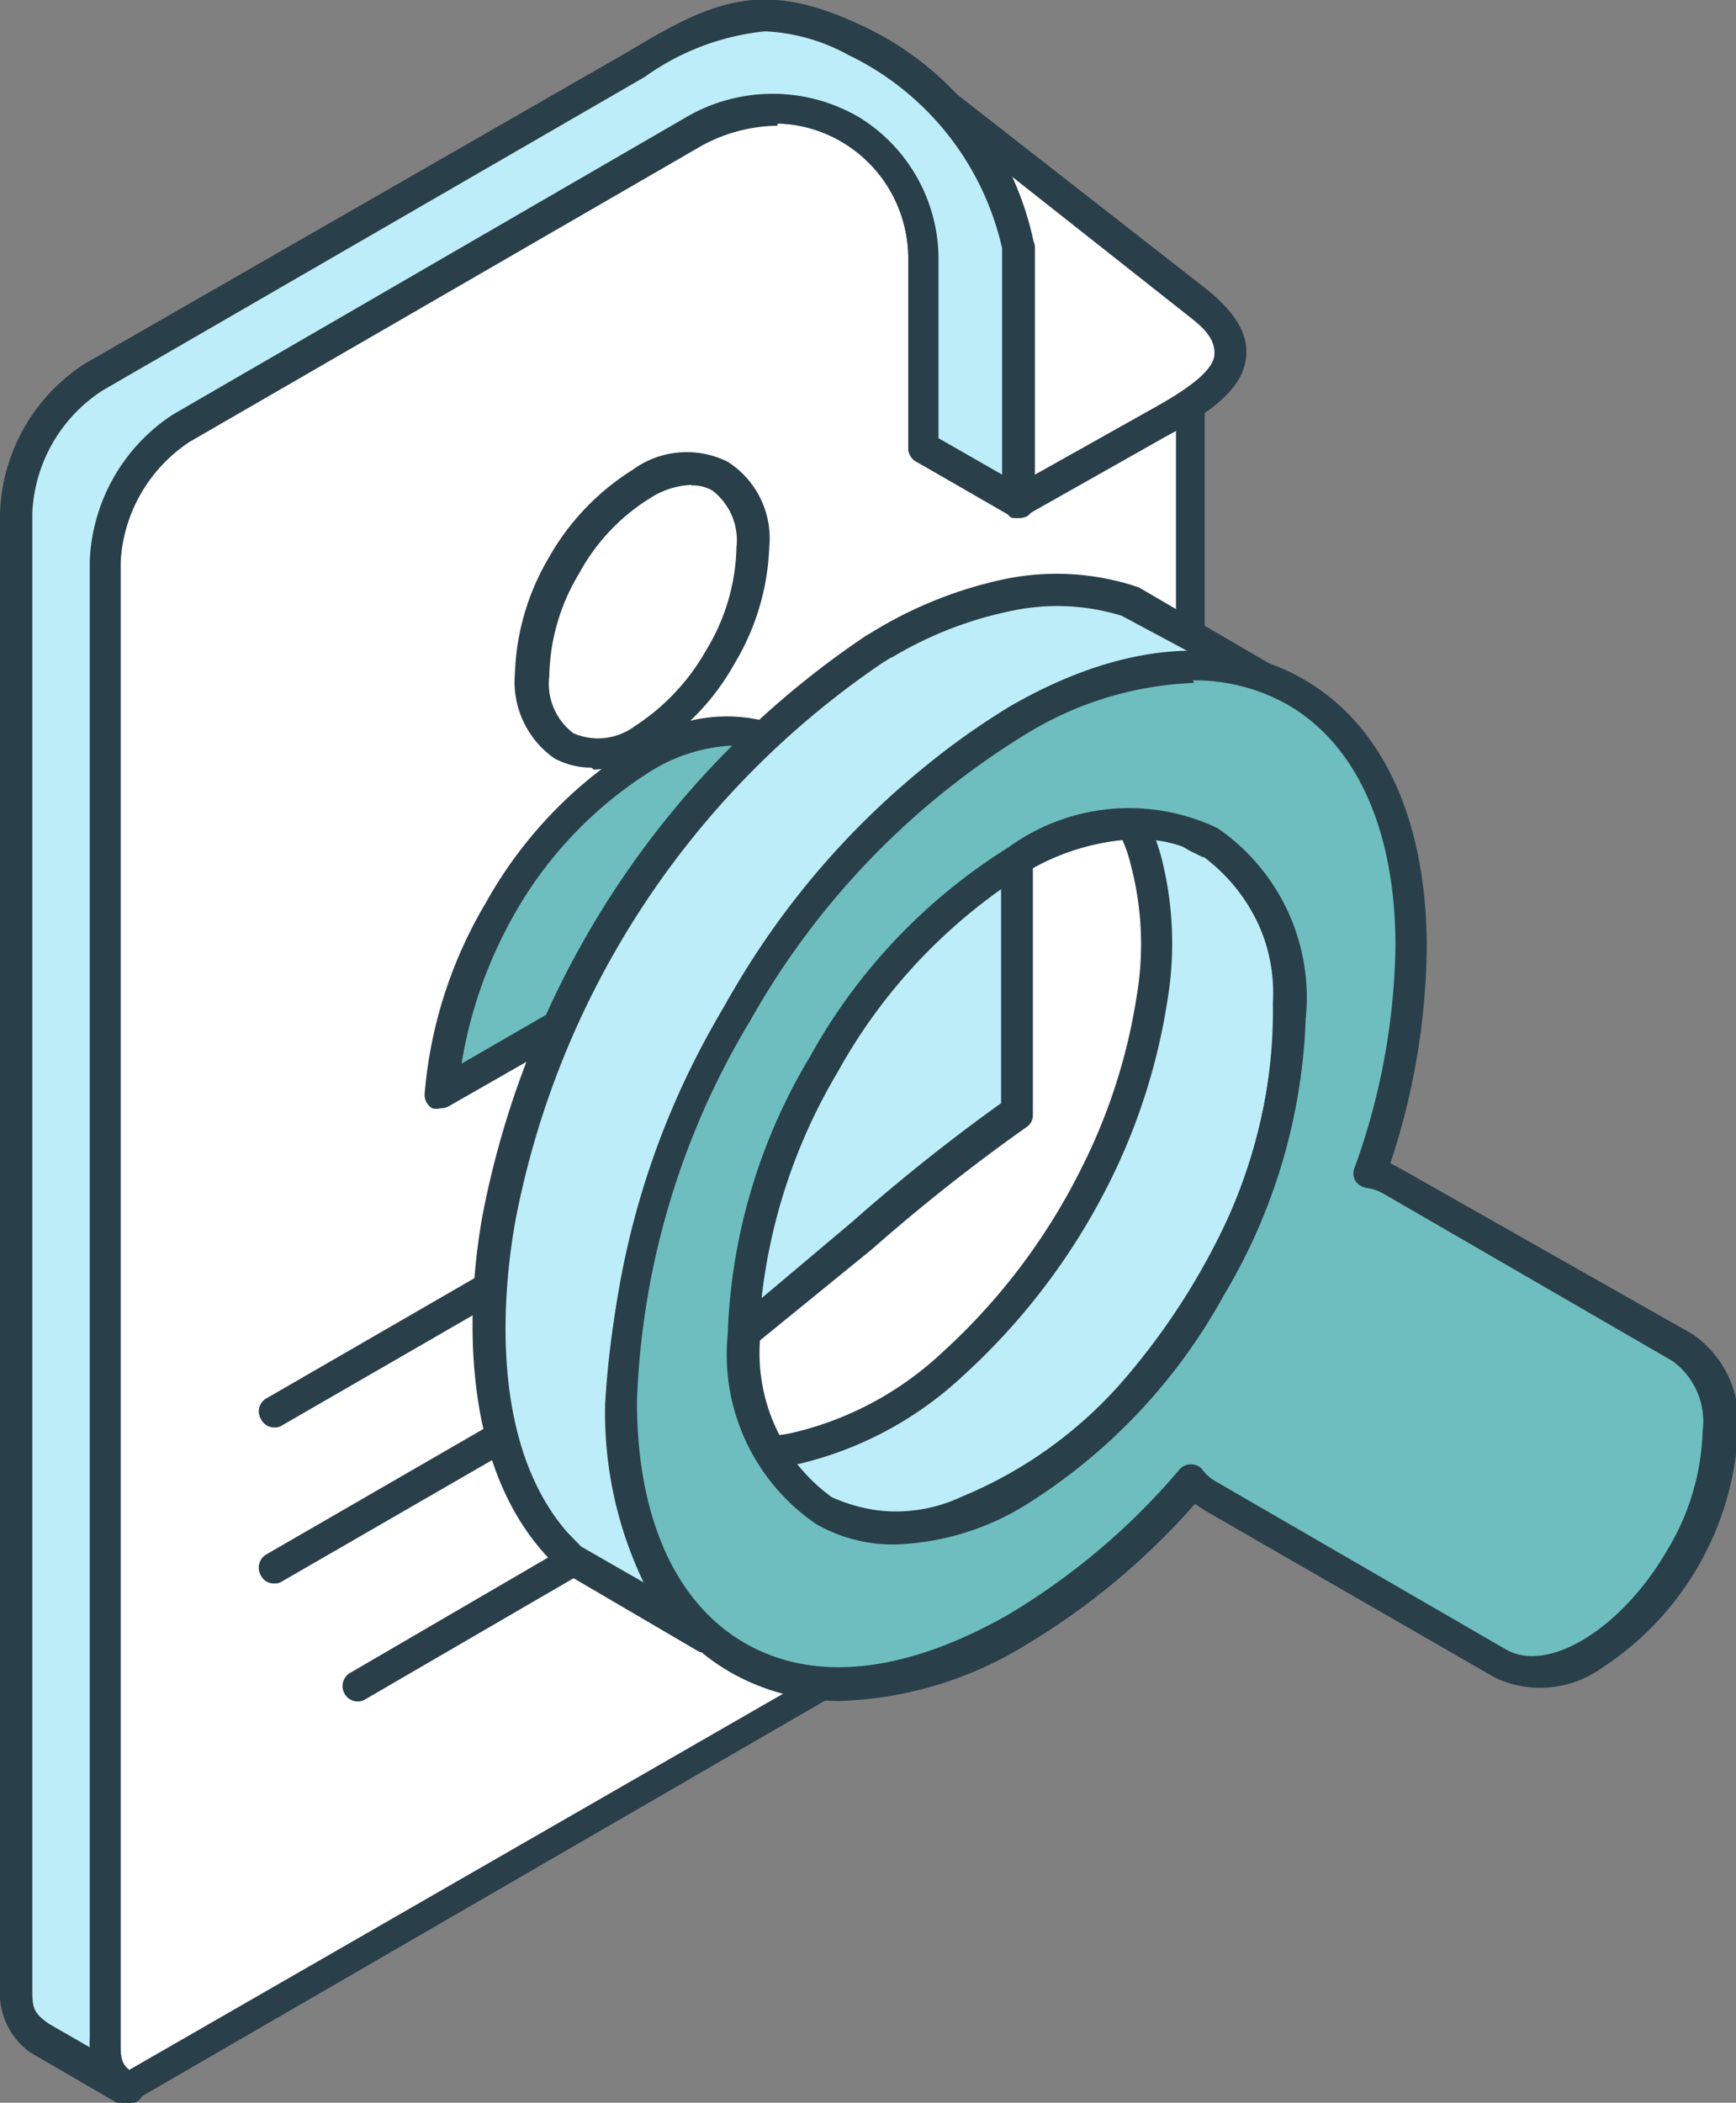
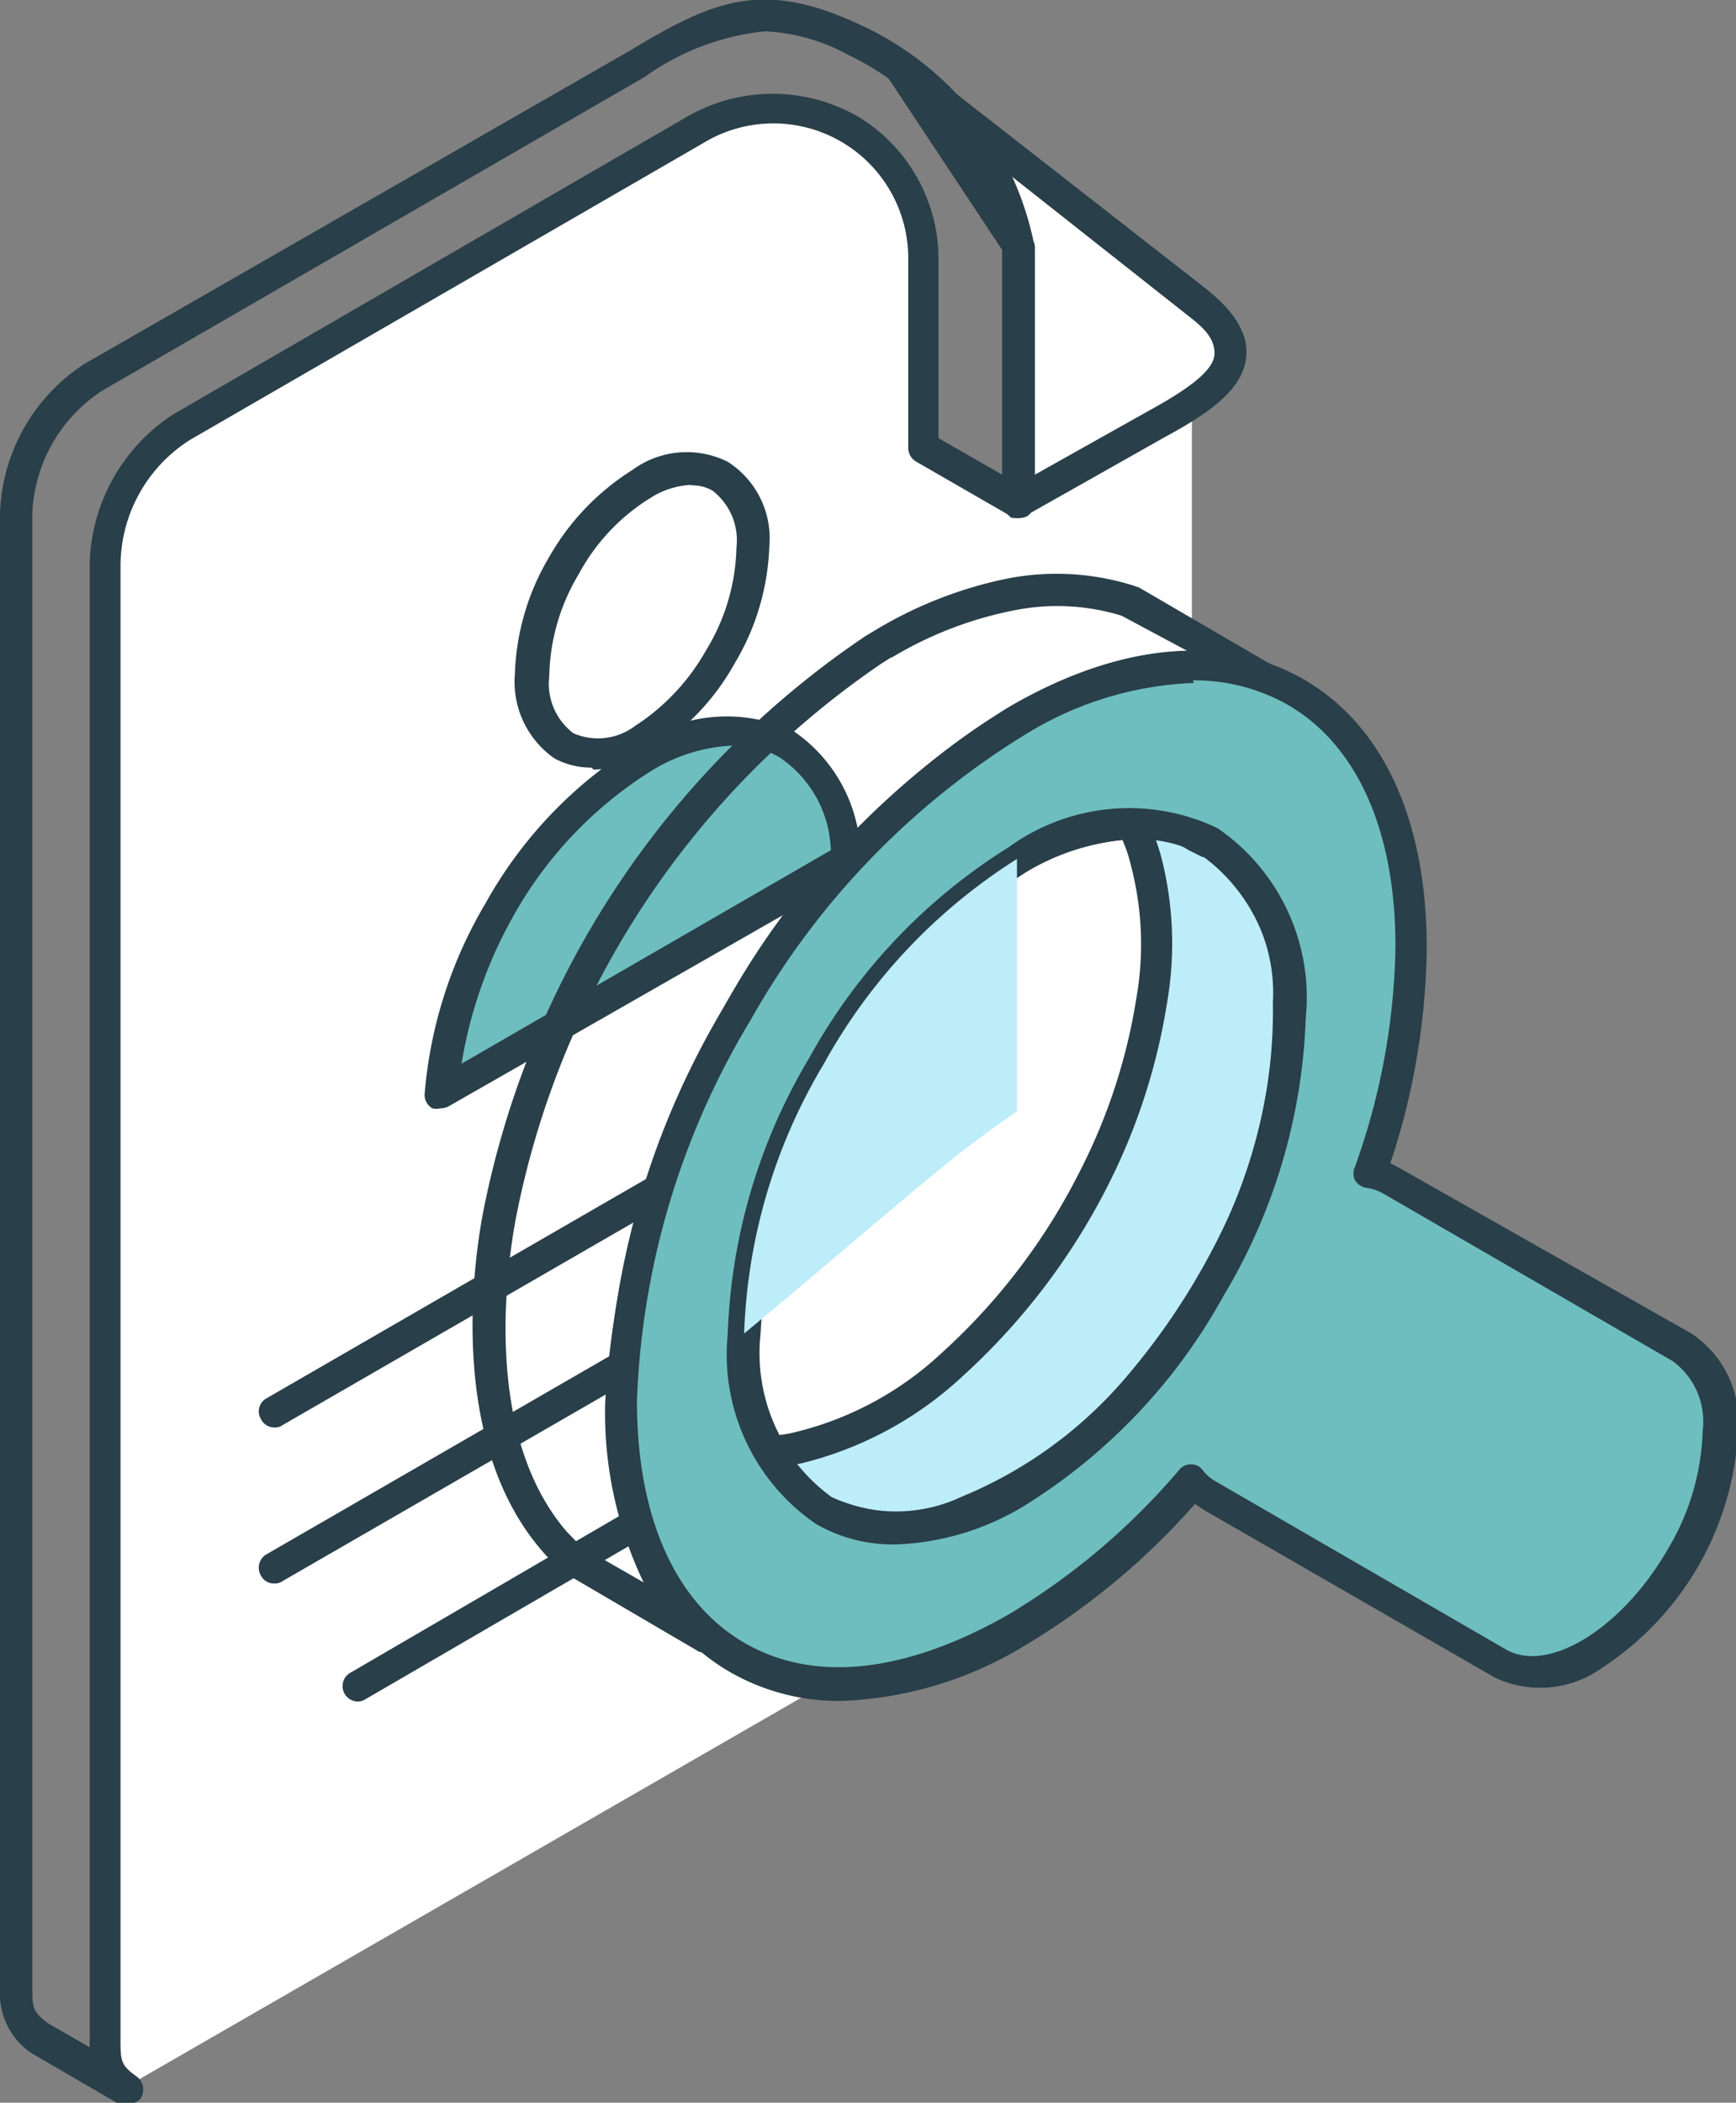
<svg xmlns="http://www.w3.org/2000/svg" viewBox="0 0 33.85 40.98">
  <rect x="0" y="0" width="33.85" height="40.98" fill="#808080" stroke="none" />
  <defs>
    <style>.cls-1{fill:#fff;}.cls-1,.cls-2,.cls-3,.cls-4{fill-rule:evenodd;}.cls-2{fill:#293f49;}.cls-3{fill:#bdedf8;}.cls-4{fill:#6ebebf;}</style>
  </defs>
  <title>img_function07</title>
  <g id="レイヤー_2" data-name="レイヤー 2">
    <g id="_Layer_" data-name="&lt;Layer&gt;">
      <path class="cls-1" d="M2.46,40.67h0L21.78,29.54A3.28,3.28,0,0,0,23.24,27V6L18.87,2.58a5.38,5.38,0,0,1,1,2.26V9.78L18,8.72V5a3,3,0,0,0-4.47-2.49l-10,5.79A3.32,3.32,0,0,0,2,10.94V39.7A1.12,1.12,0,0,0,2.46,40.67Z" />
-       <path class="cls-2" d="M15.16,2.45a3.17,3.17,0,0,0-1.46.38l-10,5.78A3,3,0,0,0,2.35,11l0,28.75c0,.32,0,.45.17.59l19.13-11A3,3,0,0,0,22.93,27V6.1L19.88,3.74a5.65,5.65,0,0,1,.29,1v5a.32.32,0,0,1-.14.27.36.36,0,0,1-.32,0L17.87,9a.31.31,0,0,1-.16-.26V5a2.66,2.66,0,0,0-1.24-2.21,2.45,2.45,0,0,0-1.31-.38ZM2.47,41a.3.3,0,0,1-.18-.06h0a1.41,1.41,0,0,1-.55-1.18V10.94A3.58,3.58,0,0,1,3.37,8.08l10-5.79a3.34,3.34,0,0,1,3.39,0,3.25,3.25,0,0,1,1.54,2.74V8.54l1.24.71V4.84a5.3,5.3,0,0,0-.95-2.07.32.32,0,0,1,0-.41.29.29,0,0,1,.4,0l4.38,3.37a.29.29,0,0,1,.12.24V27a3.53,3.53,0,0,1-1.61,2.79L2.62,40.94A.28.28,0,0,1,2.47,41Z" />
      <path class="cls-1" d="M19.87,9.78l2.69-1.55c1.33-.73,2.06-1.37.73-2.41L17.6,1.39l2.27,3.45Z" />
      <path class="cls-2" d="M18.88,2.77l1.25,1.9a.26.26,0,0,1,.05.17V9.25L22.41,8c.58-.32,1.25-.73,1.27-1.09s-.3-.59-.58-.81L18.88,2.77Zm1,7.32a.47.47,0,0,1-.16,0,.32.32,0,0,1-.14-.27V4.93L17.34,1.55a.31.31,0,0,1,.05-.39.32.32,0,0,1,.4,0l5.69,4.44c.59.46.86.9.82,1.34-.05.62-.66,1.08-1.59,1.58L20,10.05A.53.53,0,0,1,19.87,10.09Z" />
-       <path class="cls-3" d="M2.47,40.67l-1.72-1a1.11,1.11,0,0,1-.45-1L.32,10a3.3,3.3,0,0,1,1.5-2.6L12.41,1.23C14,.35,14.85-.09,16.7.79a5.82,5.82,0,0,1,3.17,4.05V9.78L18,8.72V5a3,3,0,0,0-4.47-2.49l-10,5.79A3.32,3.32,0,0,0,2,10.94V39.7A1.1,1.1,0,0,0,2.47,40.67Z" />
      <path class="cls-2" d="M14.92.61a4.87,4.87,0,0,0-2.35.89L2,7.61A3,3,0,0,0,.63,10V38.71c0,.41,0,.5.32.73l.8.46a1,1,0,0,1,0-.17V10.94A3.58,3.58,0,0,1,3.37,8.08l10-5.79a3.34,3.34,0,0,1,3.39,0,3.25,3.25,0,0,1,1.54,2.74V8.54l1.24.71V4.84a5.53,5.53,0,0,0-3-3.77A3.73,3.73,0,0,0,14.92.61ZM2.47,41a.32.32,0,0,1-.16,0L.59,40A1.42,1.42,0,0,1,0,38.74V10A3.61,3.61,0,0,1,1.65,7.09L12.26,1C13.92,0,14.88-.42,16.83.51a6,6,0,0,1,3.34,4.28v5a.32.32,0,0,1-.14.27.36.36,0,0,1-.32,0L17.87,9a.31.31,0,0,1-.16-.26V5a2.63,2.63,0,0,0-4-2.21l-10,5.78A2.91,2.91,0,0,0,2.35,11l0,28.75c0,.41,0,.5.33.73a.32.32,0,0,1,.06.42A.31.31,0,0,1,2.47,41Z" />
      <path class="cls-2" d="M5.36,30.86a.28.28,0,0,1-.27-.15.3.3,0,0,1,.11-.42l14.56-8.41a.31.31,0,0,1,.31.53L5.5,30.82A.23.23,0,0,1,5.36,30.86Z" />
      <path class="cls-2" d="M7,33.16a.3.3,0,0,1-.15-.57L18.16,26a.3.3,0,0,1,.42.11.31.31,0,0,1-.12.42L7.12,33.12A.29.29,0,0,1,7,33.16Z" />
      <path class="cls-2" d="M5.36,27.82a.29.29,0,0,1-.27-.16.29.29,0,0,1,.11-.41l14.56-8.41a.31.31,0,0,1,.31.53L5.5,27.78A.23.23,0,0,1,5.36,27.82Z" />
      <path class="cls-1" d="M12.53,14.36h0A4.21,4.21,0,0,0,14,12.77h0a4.31,4.31,0,0,0,.62-2.11A1.49,1.49,0,0,0,14,9.28a1.51,1.51,0,0,0-1.51.15A4.32,4.32,0,0,0,11,11a4.38,4.38,0,0,0-.62,2.1A1.5,1.5,0,0,0,11,14.51,1.49,1.49,0,0,0,12.53,14.36Z" />
      <path class="cls-2" d="M13.48,9.45a1.6,1.6,0,0,0-.79.25,3.93,3.93,0,0,0-1.4,1.48,4,4,0,0,0-.58,2,1.21,1.21,0,0,0,.47,1.11,1.2,1.2,0,0,0,1.2-.14h0a4.23,4.23,0,0,0,1.39-1.48,4,4,0,0,0,.59-2,1.22,1.22,0,0,0-.47-1.11.78.78,0,0,0-.41-.1Zm-1,4.91h0Zm-.95.6a1.51,1.51,0,0,1-.72-.18,1.82,1.82,0,0,1-.77-1.65,4.74,4.74,0,0,1,.66-2.26,4.8,4.8,0,0,1,1.63-1.71A1.79,1.79,0,0,1,14.19,9,1.77,1.77,0,0,1,15,10.66a4.73,4.73,0,0,1-.67,2.26,4.7,4.7,0,0,1-1.62,1.71h0A2.21,2.21,0,0,1,11.58,15Z" />
      <path class="cls-4" d="M15.33,14.49a2.75,2.75,0,0,0-2.8.28h0a8.11,8.11,0,0,0-2.79,2.95A8.27,8.27,0,0,0,8.59,21.3l7.89-4.56A2.65,2.65,0,0,0,15.33,14.49Z" />
      <path class="cls-2" d="M14.3,14.53a3.29,3.29,0,0,0-1.61.5A7.86,7.86,0,0,0,10,17.87a8.7,8.7,0,0,0-1,2.86l7.2-4.16a2.26,2.26,0,0,0-1-1.81h0a1.69,1.69,0,0,0-.87-.23ZM8.59,21.6a.32.32,0,0,1-.16,0,.3.3,0,0,1-.15-.28,8.66,8.66,0,0,1,1.19-3.72,8.43,8.43,0,0,1,2.91-3.06,3.07,3.07,0,0,1,3.11-.28h0a3,3,0,0,1,1.29,2.5.32.32,0,0,1-.14.29L8.75,21.56A.34.34,0,0,1,8.59,21.6Z" />
      <path class="cls-1" d="M19.83,16.77A11.76,11.76,0,0,0,14.51,26c0,3.39,2.38,4.77,5.32,3.07a11.79,11.79,0,0,0,5.32-9.22C25.15,16.45,22.76,15.07,19.83,16.77Z" />
      <path class="cls-2" d="M22.2,16.35A4.51,4.51,0,0,0,20,17a11.43,11.43,0,0,0-5.17,9,3.47,3.47,0,0,0,1.41,3.18,3.44,3.44,0,0,0,3.45-.38,11.43,11.43,0,0,0,5.17-8.95,3.45,3.45,0,0,0-1.41-3.18,2.39,2.39,0,0,0-1.23-.31ZM17.45,30.1a3,3,0,0,1-1.54-.4A4,4,0,0,1,14.19,26a12.14,12.14,0,0,1,5.48-9.49,4,4,0,0,1,4.07-.37,4,4,0,0,1,1.72,3.71A12.12,12.12,0,0,1,20,29.33,5.14,5.14,0,0,1,17.45,30.1Z" />
-       <path class="cls-3" d="M17.23,12.54a7.82,7.82,0,0,1,2.47-.95A4.6,4.6,0,0,1,22,11.7l.15.05,2.59,1.5A3.85,3.85,0,0,0,23.32,13c-2.28,0-4.59,1.56-6.14,3.11-2.79,2.79-5,7.24-5,11.24a6.15,6.15,0,0,0,1.53,4.43l.12.1-2.6-1.5c-.06,0-.27-.26-.33-.32-1.45-1.64-1.48-4.29-1.12-6.33A17.39,17.39,0,0,1,17,12.66Z" />
-       <path class="cls-2" d="M17.38,12.81l-.19.12a17,17,0,0,0-7.14,10.86c-.22,1.22-.56,4.25,1,6.06l.28.29,1.22.7a7.63,7.63,0,0,1-.75-3.49A17.55,17.55,0,0,1,17,15.89c1-1,3.42-3.14,6.16-3.2L21.87,12a4.27,4.27,0,0,0-2.12-.1,7.39,7.39,0,0,0-2.37.92ZM13.79,32.19a.25.25,0,0,1-.16,0L11,30.65a3.79,3.79,0,0,1-.4-.39c-1.77-2-1.43-5.27-1.19-6.58A17.63,17.63,0,0,1,16.87,12.4l.2-.12h0a8.14,8.14,0,0,1,2.55-1,5,5,0,0,1,2.44.12l.15.05L24.87,13a.31.31,0,0,1,.13.39.32.32,0,0,1-.39.17,3.92,3.92,0,0,0-1.29-.24c-2.57,0-5,2.1-5.92,3a16.89,16.89,0,0,0-4.95,11,5.92,5.92,0,0,0,1.43,4.21l.11.1a.31.31,0,0,1,0,.41A.31.31,0,0,1,13.79,32.19Z" />
+       <path class="cls-2" d="M17.38,12.81l-.19.12a17,17,0,0,0-7.14,10.86c-.22,1.22-.56,4.25,1,6.06l.28.29,1.22.7a7.63,7.63,0,0,1-.75-3.49A17.55,17.55,0,0,1,17,15.89c1-1,3.42-3.14,6.16-3.2L21.87,12a4.27,4.27,0,0,0-2.12-.1,7.39,7.39,0,0,0-2.37.92ZM13.79,32.19a.25.25,0,0,1-.16,0L11,30.65a3.79,3.79,0,0,1-.4-.39c-1.77-2-1.43-5.27-1.19-6.58A17.63,17.63,0,0,1,16.87,12.4l.2-.12a8.14,8.14,0,0,1,2.55-1,5,5,0,0,1,2.44.12l.15.05L24.87,13a.31.31,0,0,1,.13.39.32.32,0,0,1-.39.17,3.92,3.92,0,0,0-1.29-.24c-2.57,0-5,2.1-5.92,3a16.89,16.89,0,0,0-4.95,11,5.92,5.92,0,0,0,1.43,4.21l.11.1a.31.31,0,0,1,0,.41A.31.31,0,0,1,13.79,32.19Z" />
      <path class="cls-3" d="M22.36,16.78A3.09,3.09,0,0,0,21,14.9l2.6,1.5a3.66,3.66,0,0,1,1.56,3.13,10.08,10.08,0,0,1-1.06,4.6A12.47,12.47,0,0,1,22.25,27a8.6,8.6,0,0,1-3.36,2.52,3.3,3.3,0,0,1-2.83-.08l-2.6-1.49a3,3,0,0,0,2.06.29,6.73,6.73,0,0,0,3-1.63A12.12,12.12,0,0,0,21.34,23a11.4,11.4,0,0,0,1.13-3.47A6.82,6.82,0,0,0,22.36,16.78Z" />
      <path class="cls-2" d="M15.19,28.58l1,.59a3,3,0,0,0,2.56,0A8.41,8.41,0,0,0,22,26.79,13.46,13.46,0,0,0,23.82,24a9.77,9.77,0,0,0,1-4.46,3.28,3.28,0,0,0-1.4-2.88l-1-.59a5,5,0,0,1,.22.62h0a6.76,6.76,0,0,1,.12,2.83,12,12,0,0,1-1.15,3.57,12.87,12.87,0,0,1-2.85,3.74,7.06,7.06,0,0,1-3.18,1.7l-.4,0Zm2.25,1.52a3.17,3.17,0,0,1-1.53-.39L13.32,28.2a.3.3,0,0,1-.12-.41.31.31,0,0,1,.41-.13,2.63,2.63,0,0,0,1.86.26,6.39,6.39,0,0,0,2.89-1.55,12.13,12.13,0,0,0,2.7-3.55,11.21,11.21,0,0,0,1.1-3.38,6.06,6.06,0,0,0-.11-2.58,2.73,2.73,0,0,0-1.22-1.7.31.31,0,0,1,.32-.53l2.59,1.5a3.88,3.88,0,0,1,1.71,3.38,10.34,10.34,0,0,1-1.08,4.75,13.83,13.83,0,0,1-1.88,2.93A9,9,0,0,1,19,29.8,4.61,4.61,0,0,1,17.44,30.1Z" />
      <polygon class="cls-1" points="23.59 16.4 20.99 14.9 20.91 14.85 20.81 14.8 20.71 14.76 23.31 16.26 23.41 16.3 23.5 16.35 23.59 16.4" />
      <path class="cls-2" d="M23.59,16.7a.37.37,0,0,1-.15,0l-.26-.13L20.56,15a.3.3,0,0,1-.12-.4.3.3,0,0,1,.4-.14l.31.15,2.59,1.5a.31.31,0,0,1,.12.42A.32.32,0,0,1,23.59,16.7Z" />
      <path class="cls-4" d="M23.59,16.4a3.72,3.72,0,0,0-3.76.37,11,11,0,0,0-3.77,4A10.91,10.91,0,0,0,14.51,26a3.73,3.73,0,0,0,1.55,3.44,3.74,3.74,0,0,0,3.77-.37,10.91,10.91,0,0,0,3.76-4,10.93,10.93,0,0,0,1.56-5.25,3.73,3.73,0,0,0-1.56-3.44ZM19.83,14c2.12-1.22,4-1.34,5.43-.54s2.25,2.53,2.25,5a13.66,13.66,0,0,1-.8,4.4,1.63,1.63,0,0,1,.44.15L32.8,26.3c1,.57,1,2.41,0,4.1h0c-1,1.7-2.57,2.62-3.54,2.06L23.6,29.19a1.15,1.15,0,0,1-.35-.31,13.84,13.84,0,0,1-3.42,2.91c-2.12,1.22-4,1.34-5.44.53s-2.25-2.52-2.25-5a15.71,15.71,0,0,1,2.25-7.57A15.86,15.86,0,0,1,19.83,14Z" />
      <path class="cls-2" d="M22.2,16.35A4.51,4.51,0,0,0,20,17a10.41,10.41,0,0,0-3.65,3.86A10.47,10.47,0,0,0,14.81,26a3.47,3.47,0,0,0,1.41,3.18,3.44,3.44,0,0,0,3.45-.38,10.34,10.34,0,0,0,3.65-3.86,10.47,10.47,0,0,0,1.52-5.09,3.46,3.46,0,0,0-1.41-3.18,2.39,2.39,0,0,0-1.23-.31ZM17.44,30.1a3,3,0,0,1-1.53-.4A4,4,0,0,1,14.19,26a11.22,11.22,0,0,1,1.6-5.4,11.2,11.2,0,0,1,3.88-4.09,4,4,0,0,1,4.07-.37h0a4,4,0,0,1,1.72,3.71,11.25,11.25,0,0,1-1.6,5.4A11.12,11.12,0,0,1,20,29.33a5.15,5.15,0,0,1-2.54.77ZM19.83,14h0Zm3.43-.74a3.68,3.68,0,0,1,1.84.47c1.36.78,2.11,2.46,2.11,4.71a13.22,13.22,0,0,1-.79,4.3.3.3,0,0,0,0,.26.32.32,0,0,0,.22.15.92.92,0,0,1,.33.11l5.65,3.27a1.46,1.46,0,0,1,.58,1.36,4.75,4.75,0,0,1-.69,2.32c-.88,1.52-2.31,2.41-3.14,1.94l-5.65-3.27a.83.83,0,0,1-.27-.23.27.27,0,0,0-.23-.11.28.28,0,0,0-.23.11,13.36,13.36,0,0,1-3.35,2.83c-2,1.13-3.77,1.32-5.12.54s-2.1-2.45-2.1-4.71a15.39,15.39,0,0,1,2.21-7.42A15.39,15.39,0,0,1,20,14.31h0a6.72,6.72,0,0,1,3.28-1ZM16.39,33.15a4.26,4.26,0,0,1-2.15-.56c-1.55-.89-2.4-2.75-2.4-5.24a16,16,0,0,1,2.28-7.73,15.9,15.9,0,0,1,5.55-5.84c2.15-1.25,4.19-1.44,5.75-.54s2.4,2.76,2.4,5.24a13.74,13.74,0,0,1-.71,4.19l.19.1L33,26a2.07,2.07,0,0,1,.89,1.9,5.86,5.86,0,0,1-2.66,4.61,2.06,2.06,0,0,1-2.09.18l-5.66-3.26-.18-.12A13.87,13.87,0,0,1,20,32.06,7.36,7.36,0,0,1,16.39,33.15Z" />
      <path class="cls-3" d="M19.83,21.66c-1.36.92-2.15,1.69-5.32,4.33a10.91,10.91,0,0,1,1.55-5.25,11,11,0,0,1,3.77-4Z" />
-       <path class="cls-2" d="M19.83,21.66h0Zm-.31-4.33a10.73,10.73,0,0,0-3.19,3.57,11,11,0,0,0-1.48,4.4l1.77-1.49a36.58,36.58,0,0,1,2.9-2.31V17.33Zm-5,9a.25.25,0,0,1-.13,0,.3.3,0,0,1-.19-.28,11.22,11.22,0,0,1,1.6-5.4,11.2,11.2,0,0,1,3.88-4.09.34.34,0,0,1,.31,0,.31.31,0,0,1,.15.27v4.89a.28.28,0,0,1-.13.25,36,36,0,0,0-3,2.37L14.7,26.22A.29.29,0,0,1,14.51,26.3Z" />
    </g>
  </g>
</svg>